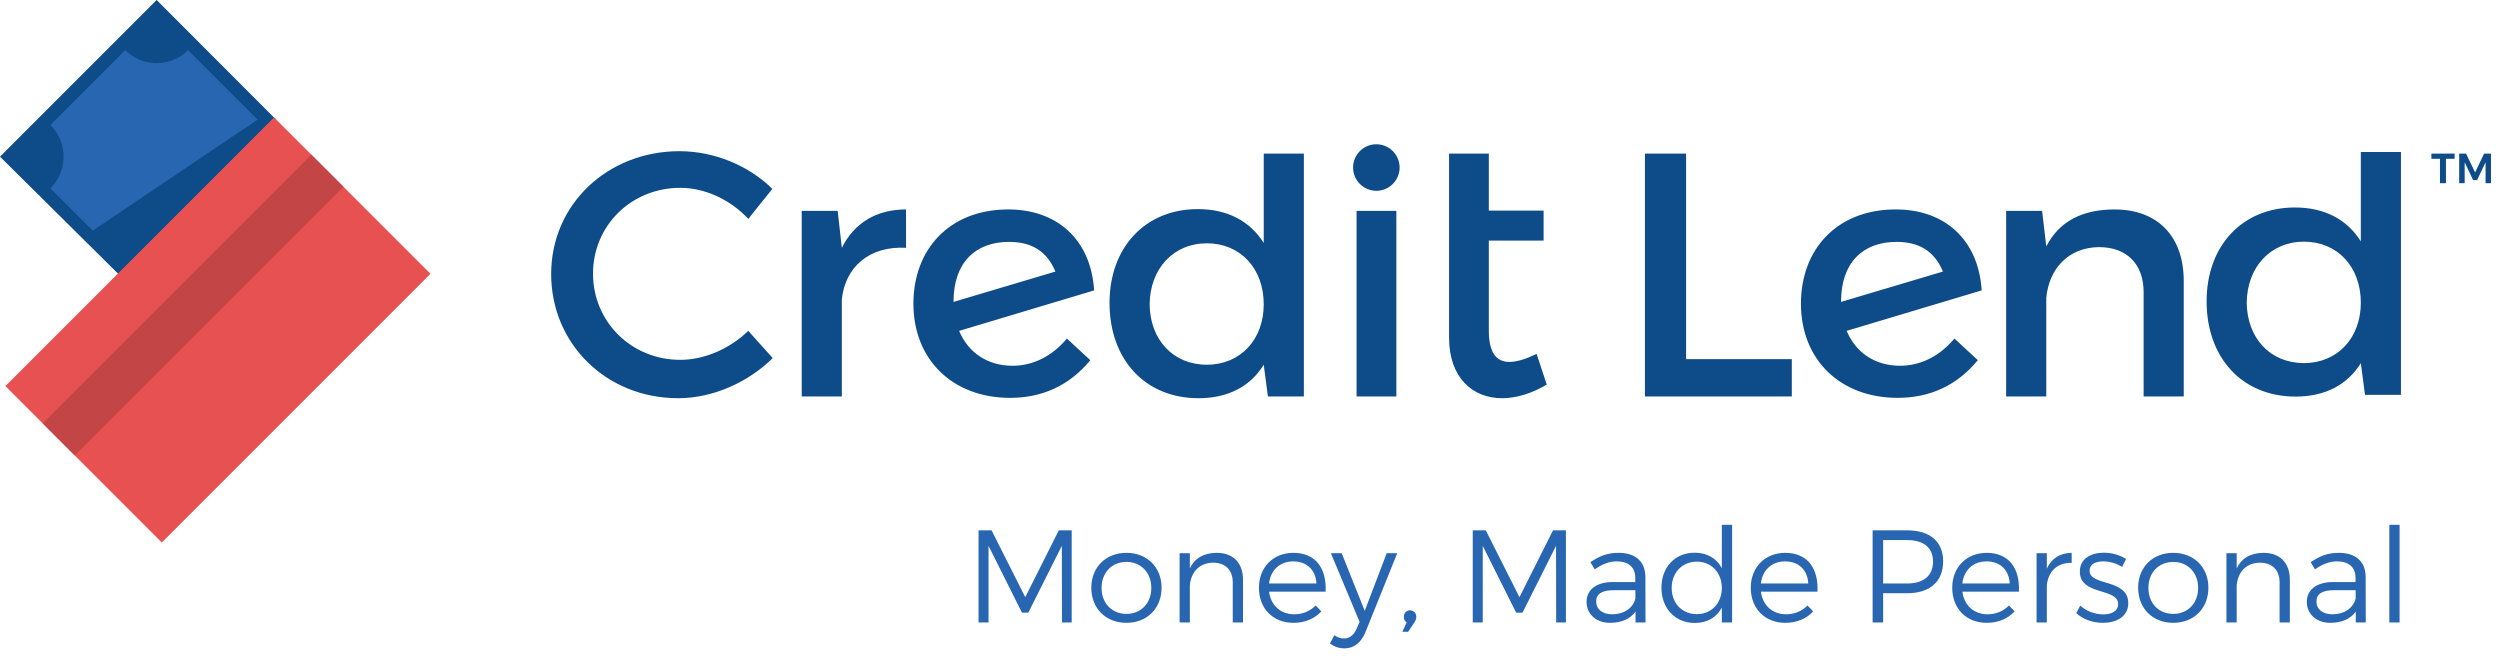
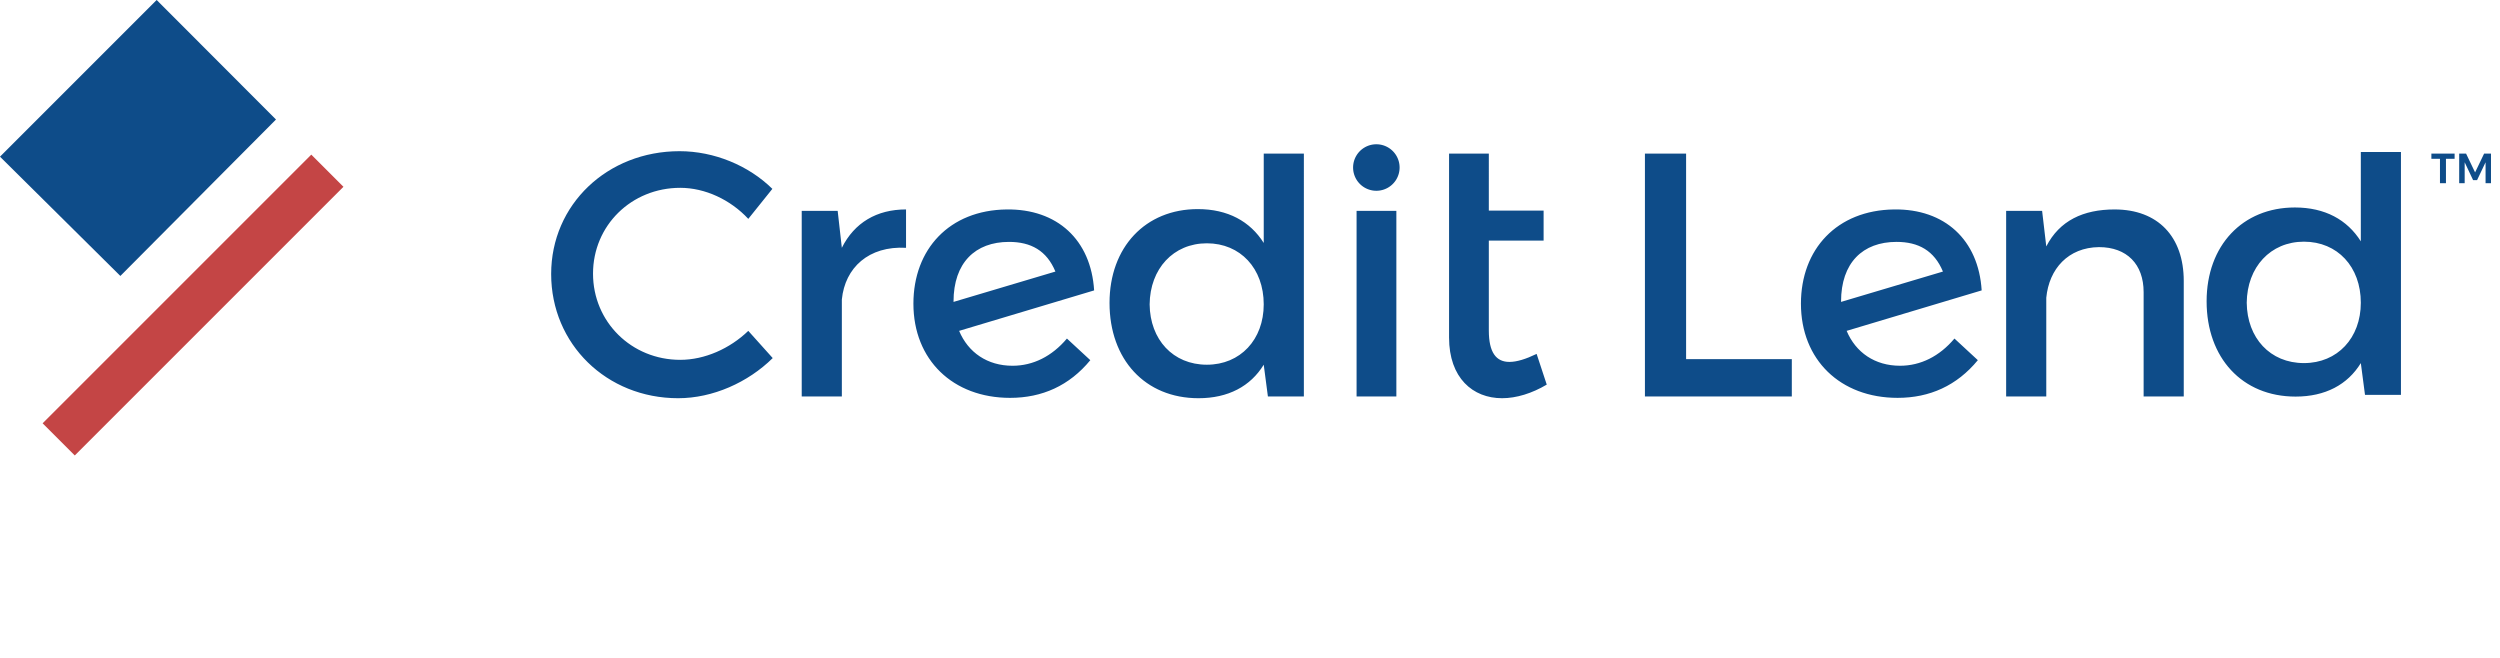
<svg xmlns="http://www.w3.org/2000/svg" width="228" height="60" viewBox="0 0 228 60">
  <g fill="none" fill-rule="evenodd">
    <path d="M62.04 32.817c2.227 0 4.518-1.019 6.204-2.642l2.228 2.482c-2.26 2.228-5.473 3.66-8.624 3.66-6.523 0-11.582-4.933-11.582-11.328 0-6.333 5.122-11.201 11.71-11.201 3.15 0 6.3 1.304 8.464 3.436l-2.196 2.737c-1.623-1.75-3.946-2.832-6.205-2.832-4.455 0-7.955 3.437-7.955 7.828s3.5 7.86 7.955 7.86zm14.736-10.215l-.38-3.373h-3.279v16.929h3.66V27.31c.285-2.895 2.45-4.9 5.854-4.71v-3.5c-2.673 0-4.71 1.21-5.855 3.5m10.186 4.934v-.031c0-3.533 1.973-5.442 5.06-5.442 2.004 0 3.436.796 4.232 2.705l-9.292 2.768zm4.837-8.432c-5.219.064-8.496 3.627-8.496 8.592 0 5.123 3.595 8.591 8.814 8.591 2.927 0 5.41-1.114 7.319-3.437l-2.132-1.972c-1.369 1.622-3.087 2.481-4.964 2.481-2.291 0-4.042-1.209-4.868-3.182l12.313-3.69c-.286-4.615-3.372-7.447-7.986-7.383zm18.267 14.16c-3.087 0-5.187-2.291-5.219-5.505.032-3.246 2.164-5.568 5.219-5.568s5.186 2.29 5.186 5.568c0 3.214-2.131 5.505-5.186 5.505zm5.186-11.105c-1.24-1.973-3.277-3.087-6.013-3.087-4.773 0-8.05 3.468-8.05 8.56 0 5.155 3.244 8.687 8.113 8.687 2.705 0 4.741-1.082 5.95-3.055l.381 2.896h3.28V14.01h-3.66v8.147zm94.868 10.957c-3.086 0-5.186-2.291-5.218-5.505.032-3.246 2.164-5.568 5.219-5.568s5.186 2.29 5.186 5.568c0 3.214-2.131 5.505-5.186 5.505zm5.187-11.105c-1.24-1.973-3.277-3.087-6.014-3.087-4.773 0-8.05 3.468-8.05 8.56 0 5.155 3.246 8.687 8.114 8.687 2.705 0 4.741-1.082 5.95-3.055l.381 2.896h3.279V13.862h-3.66v8.147zM123.72 36.158h3.628V19.229h-3.628zm13.938-3.151c-1.209 0-1.877-.859-1.877-2.864v-8.202h4.996v-2.737h-4.996V14.01h-3.627v16.77c0 3.691 2.163 5.537 4.836 5.537 1.305 0 2.737-.446 4.073-1.241l-.923-2.8c-.986.477-1.813.731-2.482.731m16.114-18.997h-3.755v22.148h13.396v-3.405h-9.641zm14.132 13.524v-.031c0-3.533 1.973-5.442 5.06-5.442 2.004 0 3.436.796 4.232 2.705l-9.292 2.768zm4.837-8.432c-5.219.064-8.496 3.627-8.496 8.592 0 5.123 3.596 8.591 8.814 8.591 2.927 0 5.41-1.114 7.319-3.437l-2.132-1.972c-1.369 1.622-3.087 2.481-4.964 2.481-2.291 0-4.041-1.209-4.869-3.182l12.315-3.69c-.287-4.615-3.373-7.447-7.987-7.383zm20.116 0c-2.864 0-5.028 1.018-6.237 3.373l-.38-3.246h-3.28v16.929h3.66v-9.006c.255-2.64 2.005-4.582 4.805-4.614 2.546 0 4.073 1.56 4.073 4.105v9.515h3.66V25.625c0-4.041-2.355-6.523-6.301-6.523" fill="#0E4C89" />
-     <path d="M89.243 48.366v8.4h.912v-6.984l3.048 6.096h.576l3.06-6.096.012 6.984h.888v-8.4h-1.176l-3.06 6.096-3.072-6.096h-1.188zm13.488 2.052c1.872 0 3.204 1.308 3.204 3.18 0 1.896-1.332 3.204-3.204 3.204s-3.204-1.308-3.204-3.204c0-1.872 1.332-3.18 3.204-3.18zm0 .828c-1.32 0-2.268.972-2.268 2.364 0 1.416.948 2.376 2.268 2.376 1.32 0 2.268-.96 2.268-2.376 0-1.392-.948-2.364-2.268-2.364zm8.232-.828c-1.152.012-2.004.468-2.448 1.428v-1.392h-.936v6.312h.936v-3.384c.108-1.224.876-2.052 2.124-2.064 1.116 0 1.788.672 1.788 1.8v3.648h.936v-3.888c0-1.536-.888-2.46-2.4-2.46zm6.984 0c2.04 0 3.048 1.404 2.952 3.54h-5.16c.156 1.248 1.056 2.064 2.292 2.064.78 0 1.464-.288 1.956-.804l.516.54c-.6.66-1.488 1.044-2.544 1.044-1.86 0-3.144-1.308-3.144-3.192 0-1.884 1.296-3.18 3.132-3.192zm-2.208 2.796h4.32c-.06-1.224-.876-2.016-2.112-2.016-1.212 0-2.076.792-2.208 2.016zm8.784 4.452l2.904-7.212h-.96l-2.004 5.256-2.1-5.256h-.984l2.616 6.264-.264.6c-.252.6-.66.912-1.152.912-.312 0-.6-.096-.888-.3l-.396.744c.384.312.804.456 1.332.456.84 0 1.5-.504 1.896-1.464zm4.068-2.004c-.324 0-.564.252-.564.6 0 .204.084.396.264.492l-.396.864h.528l.564-.852c.108-.156.18-.312.18-.504 0-.372-.264-.6-.576-.6zm5.724-7.296v8.4h.912v-6.984l3.048 6.096h.576l3.06-6.096.012 6.984h.888v-8.4h-1.176l-3.06 6.096-3.072-6.096h-1.188zm15.756 8.4h-.912v-.984c-.504.684-1.308 1.02-2.316 1.02-1.308 0-2.148-.828-2.148-1.908 0-1.104.876-1.8 2.364-1.812h2.076v-.396c0-.924-.576-1.488-1.692-1.488-.696 0-1.344.264-2.004.732l-.396-.66c.816-.54 1.5-.852 2.58-.852 1.56 0 2.424.828 2.436 2.172l.012 4.176zm-3.048-.744c1.068 0 1.884-.528 2.124-1.428v-.768h-1.968c-1.056 0-1.608.324-1.608 1.032 0 .696.564 1.164 1.452 1.164zm10.008-8.16h.936v8.904h-.936V55.41c-.468.888-1.332 1.404-2.46 1.404-1.8 0-3.048-1.332-3.048-3.216 0-1.884 1.248-3.192 3.036-3.192 1.128 0 2.004.516 2.472 1.416v-3.96zm-2.28 8.148c1.332 0 2.28-.996 2.28-2.388s-.948-2.4-2.28-2.4c-1.344 0-2.292 1.008-2.292 2.4s.948 2.388 2.292 2.388zm8.052-5.592c2.04 0 3.048 1.404 2.952 3.54h-5.16c.156 1.248 1.056 2.064 2.292 2.064.78 0 1.464-.288 1.956-.804l.516.54c-.6.66-1.488 1.044-2.544 1.044-1.86 0-3.144-1.308-3.144-3.192 0-1.884 1.296-3.18 3.132-3.192zm-2.208 2.796h4.32c-.06-1.224-.876-2.016-2.112-2.016-1.212 0-2.076.792-2.208 2.016zm13.344-4.848c2.076 0 3.276 1.032 3.276 2.82 0 1.848-1.2 2.916-3.276 2.916h-2.196v2.664h-.96v-8.4h3.156zm-.036 4.848c1.512 0 2.388-.684 2.388-2.004 0-1.284-.876-1.956-2.388-1.956h-2.16v3.96h2.16zm7.272-2.796c2.04 0 3.048 1.404 2.952 3.54h-5.16c.156 1.248 1.056 2.064 2.292 2.064.78 0 1.464-.288 1.956-.804l.516.54c-.6.66-1.488 1.044-2.544 1.044-1.86 0-3.144-1.308-3.144-3.192 0-1.884 1.296-3.18 3.132-3.192zm-2.208 2.796h4.32c-.06-1.224-.876-2.016-2.112-2.016-1.212 0-2.076.792-2.208 2.016zm7.704-1.356v-1.404h-.936v6.312h.936v-3.36c.108-1.272.936-2.1 2.268-2.076v-.912c-1.068.012-1.848.516-2.268 1.44zm6.864-.156l.36-.72c-.528-.348-1.26-.576-2.016-.576-1.152 0-2.196.516-2.196 1.716-.012 2.232 3.528 1.452 3.492 2.988-.012.636-.612.924-1.356.924-.744 0-1.56-.3-2.1-.804l-.36.684c.6.576 1.524.888 2.424.888 1.212 0 2.316-.552 2.316-1.788 0-2.268-3.528-1.536-3.528-2.964 0-.6.54-.852 1.248-.852.588 0 1.224.192 1.716.504zm4.668-1.284c1.872 0 3.204 1.308 3.204 3.18 0 1.896-1.332 3.204-3.204 3.204s-3.204-1.308-3.204-3.204c0-1.872 1.332-3.18 3.204-3.18zm0 .828c-1.32 0-2.268.972-2.268 2.364 0 1.416.948 2.376 2.268 2.376 1.32 0 2.268-.96 2.268-2.376 0-1.392-.948-2.364-2.268-2.364zm8.232-.828c-1.152.012-2.004.468-2.448 1.428v-1.392h-.936v6.312h.936v-3.384c.108-1.224.876-2.052 2.124-2.064 1.116 0 1.788.672 1.788 1.8v3.648h.936v-3.888c0-1.536-.888-2.46-2.4-2.46zm9.324 6.348h-.912v-.984c-.504.684-1.308 1.02-2.316 1.02-1.308 0-2.148-.828-2.148-1.908 0-1.104.876-1.8 2.364-1.812h2.076v-.396c0-.924-.576-1.488-1.692-1.488-.696 0-1.344.264-2.004.732l-.396-.66c.816-.54 1.5-.852 2.58-.852 1.56 0 2.424.828 2.436 2.172l.012 4.176zm-3.048-.744c1.068 0 1.884-.528 2.124-1.428v-.768h-1.968c-1.056 0-1.608.324-1.608 1.032 0 .696.564 1.164 1.452 1.164zm5.196-8.16v8.904h.936v-8.904h-.936z" fill="#2966B1" />
    <path d="M125.523 13.158a2.12 2.12 0 1 0 0 4.241 2.12 2.12 0 0 0 0-4.241m101.027.852l-.822 1.713-.821-1.713h-.629v2.695h.5v-1.906l.77 1.63h.36l.776-1.63v1.906h.494V14.01zm-4.808.475h.783v2.22h.546v-2.22h.789v-.475h-2.118zM10.976 25.167L0 14.288 14.288 0 25.17 10.9z" fill="#0E4C89" />
-     <path fill="#E85151" d="M39.259 24.971L24.996 10.708.493 35.211l14.263 14.263z" />
    <path fill="#C44545" d="M3.887 38.605l2.933 2.933 24.503-24.503-2.933-2.933z" />
-     <path d="M4.6 17.175l3.86 3.86 15.025-10.124-6.333-6.334a4.056 4.056 0 0 1-2.864 1.18 4.055 4.055 0 0 1-2.864-1.18L4.6 11.402a4.055 4.055 0 0 1 1.2 2.886c0 1.128-.46 2.15-1.201 2.887" fill="#2966B1" />
  </g>
</svg>